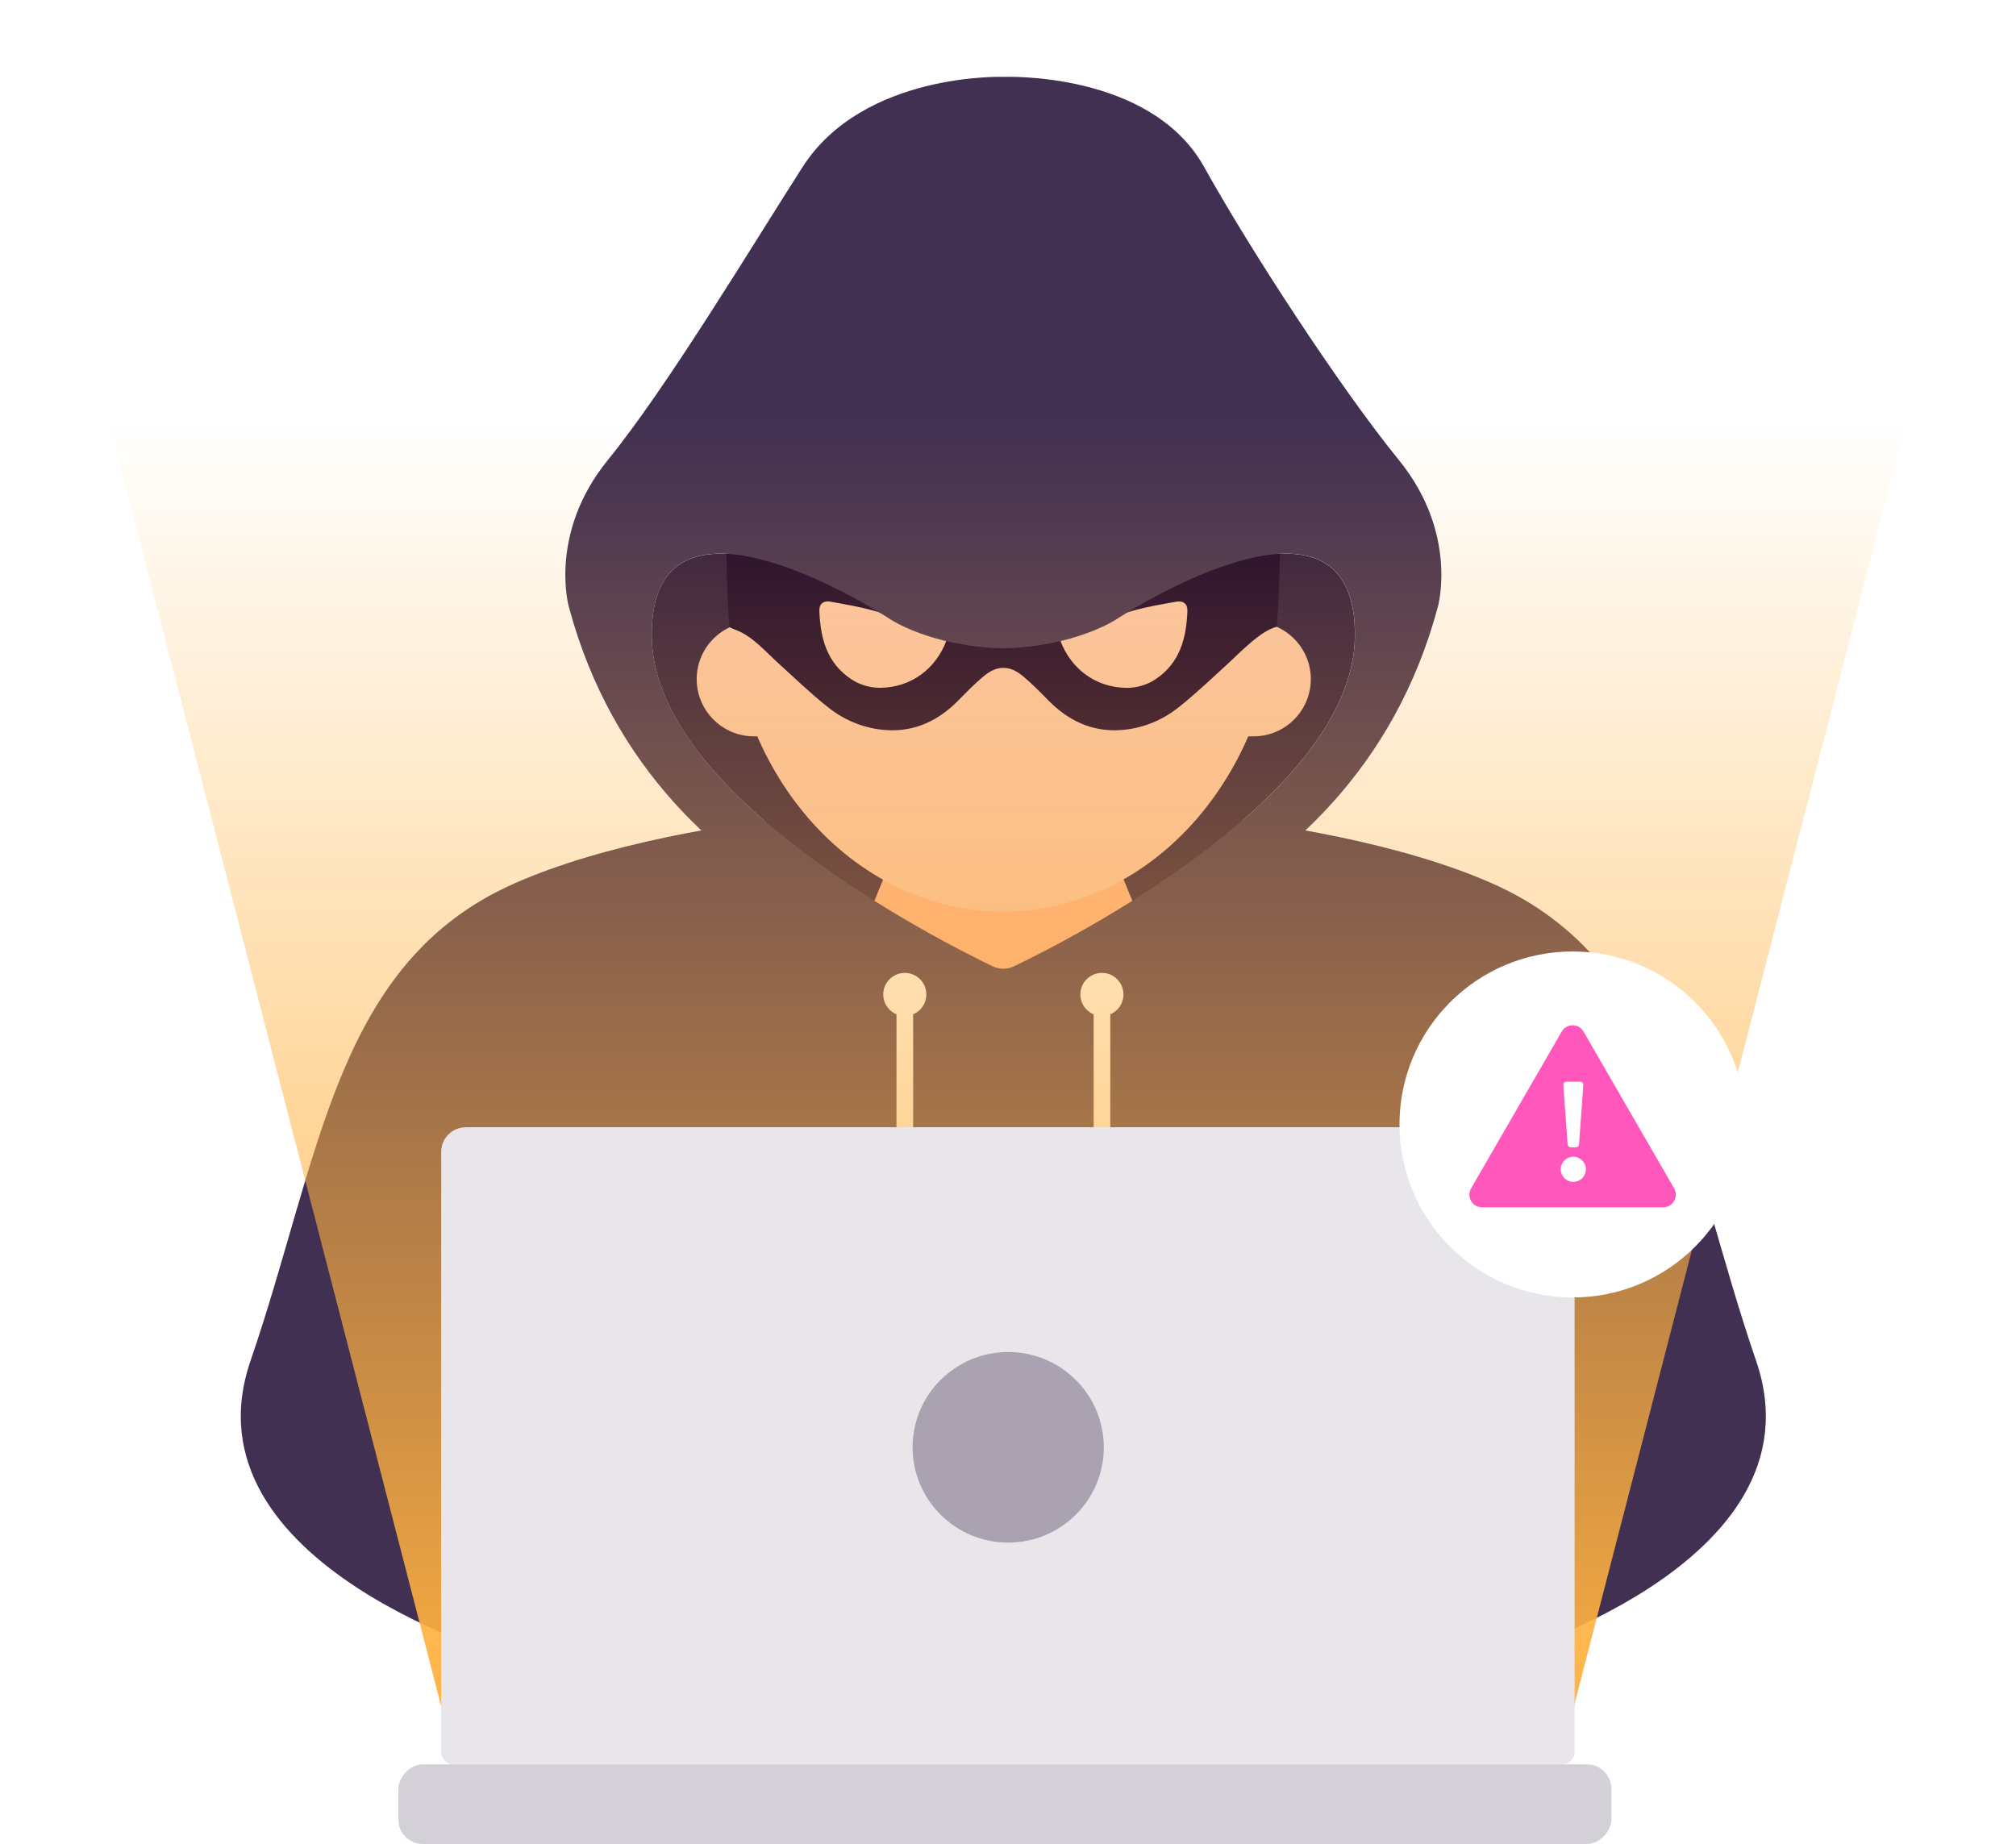
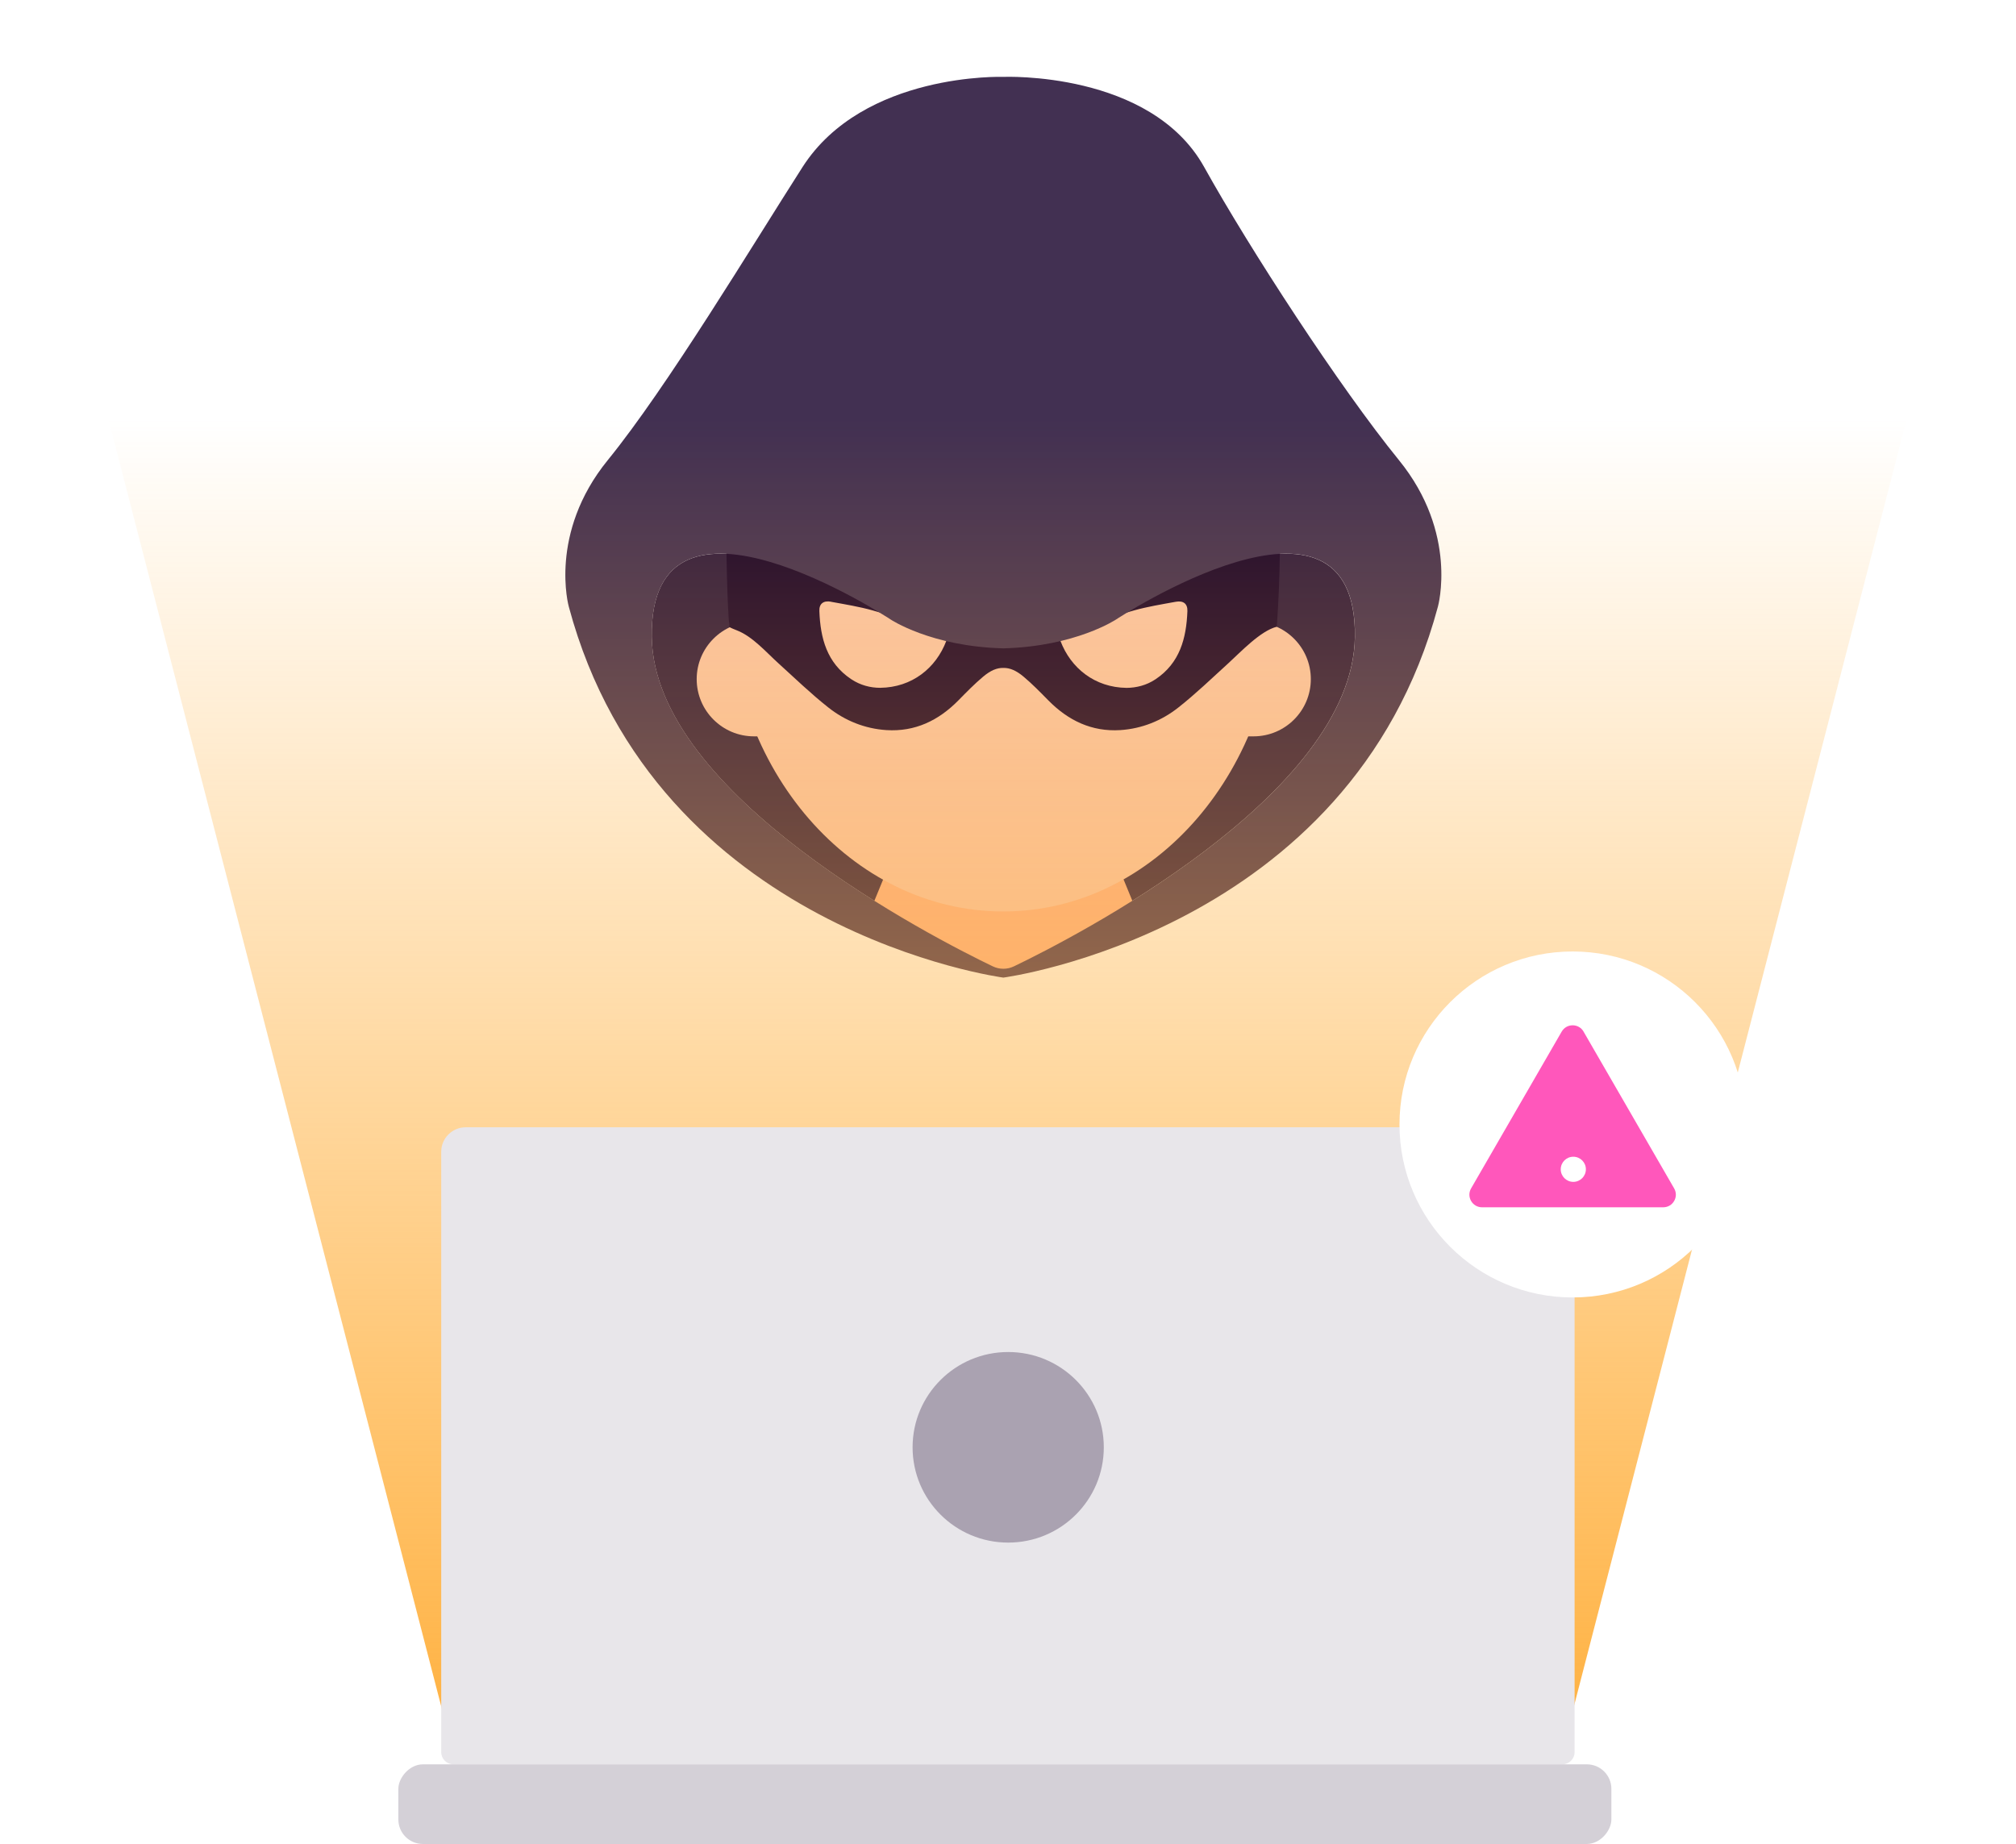
<svg xmlns="http://www.w3.org/2000/svg" width="399" height="365" viewBox="0 0 399 365" fill="none">
-   <path d="M347.564 269.366C333.648 228.784 330.738 190.528 295.354 174.877C259.97 159.226 198.572 158.644 198.572 158.644C198.572 158.644 137.174 159.226 101.79 174.877C66.406 190.528 63.509 228.784 49.581 269.366C35.664 309.947 101.79 328.494 101.79 328.494H295.354C295.354 328.494 361.48 309.947 347.564 269.366Z" fill="#423052" />
  <path d="M220.922 122.605C220.922 122.605 212.945 127.983 198.569 128.347C184.204 127.971 176.216 122.605 176.216 122.605C176.216 122.605 128.491 91.145 128.988 126.106C129.437 157.42 184.907 185.73 196.471 191.291C197.805 191.933 199.332 191.933 200.666 191.291C212.23 185.73 267.7 157.42 268.149 126.106C268.646 91.145 220.922 122.605 220.922 122.605Z" fill="#2D1A3F" />
  <path fill-rule="evenodd" clip-rule="evenodd" d="M170.762 183.88L176.956 168.81H198.582V192.578L170.762 183.88ZM226.402 183.88L220.208 168.81H198.582V192.578L226.402 183.88Z" fill="#FDB389" />
  <path d="M198.583 180.415C228.609 180.415 252.768 152.225 252.768 117.689C252.768 112.031 252.283 106.738 251.059 101.529C237.713 105.853 224.839 114.333 224.839 114.333C224.839 114.333 215.469 120.644 198.571 121.08C181.685 120.644 172.302 114.333 172.302 114.333C172.302 114.333 159.429 105.853 146.082 101.529C144.858 106.738 144.191 112.213 144.191 117.87C144.191 152.419 168.532 180.415 198.559 180.415H198.583Z" fill="#FAC7AA" />
  <path d="M149.221 123.102H248.1C254.355 123.102 259.434 128.178 259.434 134.429C259.434 140.679 254.355 145.755 248.1 145.755H149.221C142.966 145.755 137.887 140.679 137.887 134.429C137.887 128.178 142.966 123.102 149.221 123.102Z" fill="#FAC7AA" />
  <path d="M253.179 100.871C239.117 104.929 224.85 114.33 224.85 114.33C224.85 114.33 215.48 120.641 198.581 121.077C181.696 120.641 172.313 114.33 172.313 114.33C172.313 114.33 157.815 104.772 143.645 100.774C143.729 109.254 143.96 120.581 144.348 123.936L144.372 124.118C144.372 124.118 144.493 124.251 145.863 124.784C148.966 125.996 151.633 129.097 154.057 131.289C157.318 134.245 160.494 137.322 163.949 140.048C167.258 142.664 171.174 144.239 175.428 144.518C181.102 144.881 185.768 142.616 189.684 138.631C191.272 137.019 192.86 135.384 194.593 133.93C196.012 132.743 197.284 132.174 198.581 132.21C199.866 132.174 201.151 132.743 202.57 133.93C204.303 135.384 205.891 137.019 207.479 138.631C211.407 142.616 216.074 144.881 221.735 144.518C225.989 144.239 229.905 142.664 233.214 140.048C236.669 137.322 239.845 134.257 243.106 131.289C245.53 129.085 249.458 124.869 252.694 124.057C252.694 124.057 253.664 111.604 253.179 100.859V100.871ZM210.728 125.063C215.286 123.646 219.819 122.119 224.413 120.835C227.129 120.072 229.929 119.624 232.705 119.115C234.172 118.848 235.057 119.478 235.008 120.956C234.802 126.311 233.529 131.229 228.705 134.451C226.898 135.663 224.874 136.147 222.983 136.159C216.655 136.087 211.928 132.234 209.891 126.892C209.516 125.911 209.77 125.378 210.74 125.075L210.728 125.063ZM164.458 119.115C167.234 119.624 170.034 120.072 172.749 120.835C177.344 122.131 181.877 123.646 186.435 125.063C187.417 125.366 187.66 125.899 187.284 126.88C185.247 132.222 180.532 136.074 174.192 136.147C172.301 136.147 170.277 135.65 168.47 134.439C163.634 131.217 162.361 126.299 162.167 120.944C162.106 119.478 163.003 118.836 164.47 119.103L164.458 119.115Z" fill="#18032C" />
  <path d="M276.876 91.085C265.082 76.585 247.323 49.244 238.328 33.072C227.722 13.992 198.58 15.216 198.58 15.216C198.58 15.216 170.894 14.247 158.832 33.072C148.856 48.65 132.079 76.585 120.284 91.085C108.49 105.586 112.575 120.086 112.575 120.086C129.812 184.448 198.58 193.509 198.58 193.509C198.58 193.509 267.349 184.448 284.586 120.086C284.586 120.086 288.671 105.586 276.876 91.085ZM200.677 191.28C199.344 191.922 197.817 191.922 196.483 191.28C184.919 185.72 129.449 157.409 129 126.095C128.503 91.134 176.227 122.594 176.227 122.594C176.227 122.594 184.204 127.972 198.58 128.336C212.945 127.96 220.933 122.594 220.933 122.594C220.933 122.594 268.658 91.134 268.161 126.095C267.712 157.409 212.242 185.72 200.677 191.28Z" fill="#423052" />
  <path d="M179.076 201.105C181.432 201.105 183.342 199.196 183.342 196.841C183.342 194.486 181.432 192.577 179.076 192.577C176.719 192.577 174.809 194.486 174.809 196.841C174.809 199.196 176.719 201.105 179.076 201.105Z" fill="white" />
-   <path d="M218.087 201.105C220.444 201.105 222.354 199.196 222.354 196.841C222.354 194.486 220.444 192.577 218.087 192.577C215.731 192.577 213.82 194.486 213.82 196.841C213.82 199.196 215.731 201.105 218.087 201.105Z" fill="white" />
  <path d="M180.727 198.027C180.727 197.117 179.989 196.38 179.078 196.38C178.168 196.38 177.43 197.117 177.43 198.027V261.068C177.43 261.978 178.168 262.716 179.078 262.716C179.989 262.716 180.727 261.978 180.727 261.068V198.027Z" fill="white" />
  <path d="M219.746 198.027C219.746 197.117 219.008 196.38 218.098 196.38C217.187 196.38 216.449 197.117 216.449 198.027V261.068C216.449 261.978 217.187 262.716 218.098 262.716C219.008 262.716 219.746 261.978 219.746 261.068V198.027Z" fill="white" />
  <path d="M199.413 0H0L89.258 345.248H199.413H309.568L398.814 0H199.413Z" fill="url(#paint0_linear_7731_8334)" />
  <path d="M87.324 227.986C87.324 225.308 89.496 223.136 92.174 223.136H306.789C309.468 223.136 311.639 225.308 311.639 227.986V346.813C311.639 348.152 310.554 349.238 309.214 349.238H89.749C88.41 349.238 87.324 348.152 87.324 346.813V227.986Z" fill="#E8E6EA" />
  <rect width="240.078" height="15.763" rx="4.85" transform="matrix(1 0 0 -1 78.84 365)" fill="#D4D0D7" />
  <path d="M199.54 305.345C209.99 305.345 218.462 296.901 218.462 286.484C218.462 276.067 209.99 267.622 199.54 267.622C189.089 267.622 180.617 276.067 180.617 286.484C180.617 296.901 189.089 305.345 199.54 305.345Z" fill="#AAA2B1" />
  <g filter="url(#filter0_d_7731_8334)">
    <path d="M311.246 256.822C330.171 256.822 345.512 241.491 345.512 222.579C345.512 203.667 330.171 188.336 311.246 188.336C292.322 188.336 276.98 203.667 276.98 222.579C276.98 241.491 292.322 256.822 311.246 256.822Z" fill="white" />
  </g>
  <path d="M313.416 204.195C312.453 202.535 310.05 202.535 309.087 204.195L300.121 219.713L291.155 235.231C290.192 236.891 291.398 238.973 293.316 238.973H311.248H329.18C331.106 238.973 332.304 236.891 331.341 235.231L322.375 219.713L313.409 204.195H313.416Z" fill="#FF57BB" />
-   <path d="M310.87 227.097H311.898C312.226 227.097 312.497 226.848 312.518 226.52L313.367 214.787C313.395 214.424 313.11 214.117 312.746 214.117H310.029C309.665 214.117 309.38 214.424 309.408 214.787L310.257 226.52C310.278 226.848 310.549 227.097 310.878 227.097H310.87Z" fill="white" />
  <path d="M311.384 233.941C312.759 233.941 313.873 232.827 313.873 231.453C313.873 230.08 312.759 228.966 311.384 228.966C310.009 228.966 308.895 230.08 308.895 231.453C308.895 232.827 310.009 233.941 311.384 233.941Z" fill="white" />
  <defs>
    <filter id="filter0_d_7731_8334" x="248.418" y="159.774" width="125.655" height="125.61" color-interpolation-filters="sRGB">
      <feFlood flood-opacity="0" result="BackgroundImageFix" />
      <feColorMatrix in="SourceAlpha" type="matrix" values="0 0 0 0 0 0 0 0 0 0 0 0 0 0 0 0 0 0 127 0" result="hardAlpha" />
      <feOffset />
      <feGaussianBlur stdDeviation="14.281" />
      <feComposite in2="hardAlpha" operator="out" />
      <feColorMatrix type="matrix" values="0 0 0 0 0.176 0 0 0 0 0.102 0 0 0 0 0.247 0 0 0 0.2 0" />
      <feBlend mode="normal" in2="BackgroundImageFix" result="effect1_dropShadow_7731_8334" />
      <feBlend mode="normal" in="SourceGraphic" in2="effect1_dropShadow_7731_8334" result="shape" />
    </filter>
    <linearGradient id="paint0_linear_7731_8334" x1="199.407" y1="0" x2="199.407" y2="345.248" gradientUnits="userSpaceOnUse">
      <stop offset="0.24" stop-color="#FFB140" stop-opacity="0" />
      <stop offset="1" stop-color="#FFB140" />
    </linearGradient>
  </defs>
</svg>